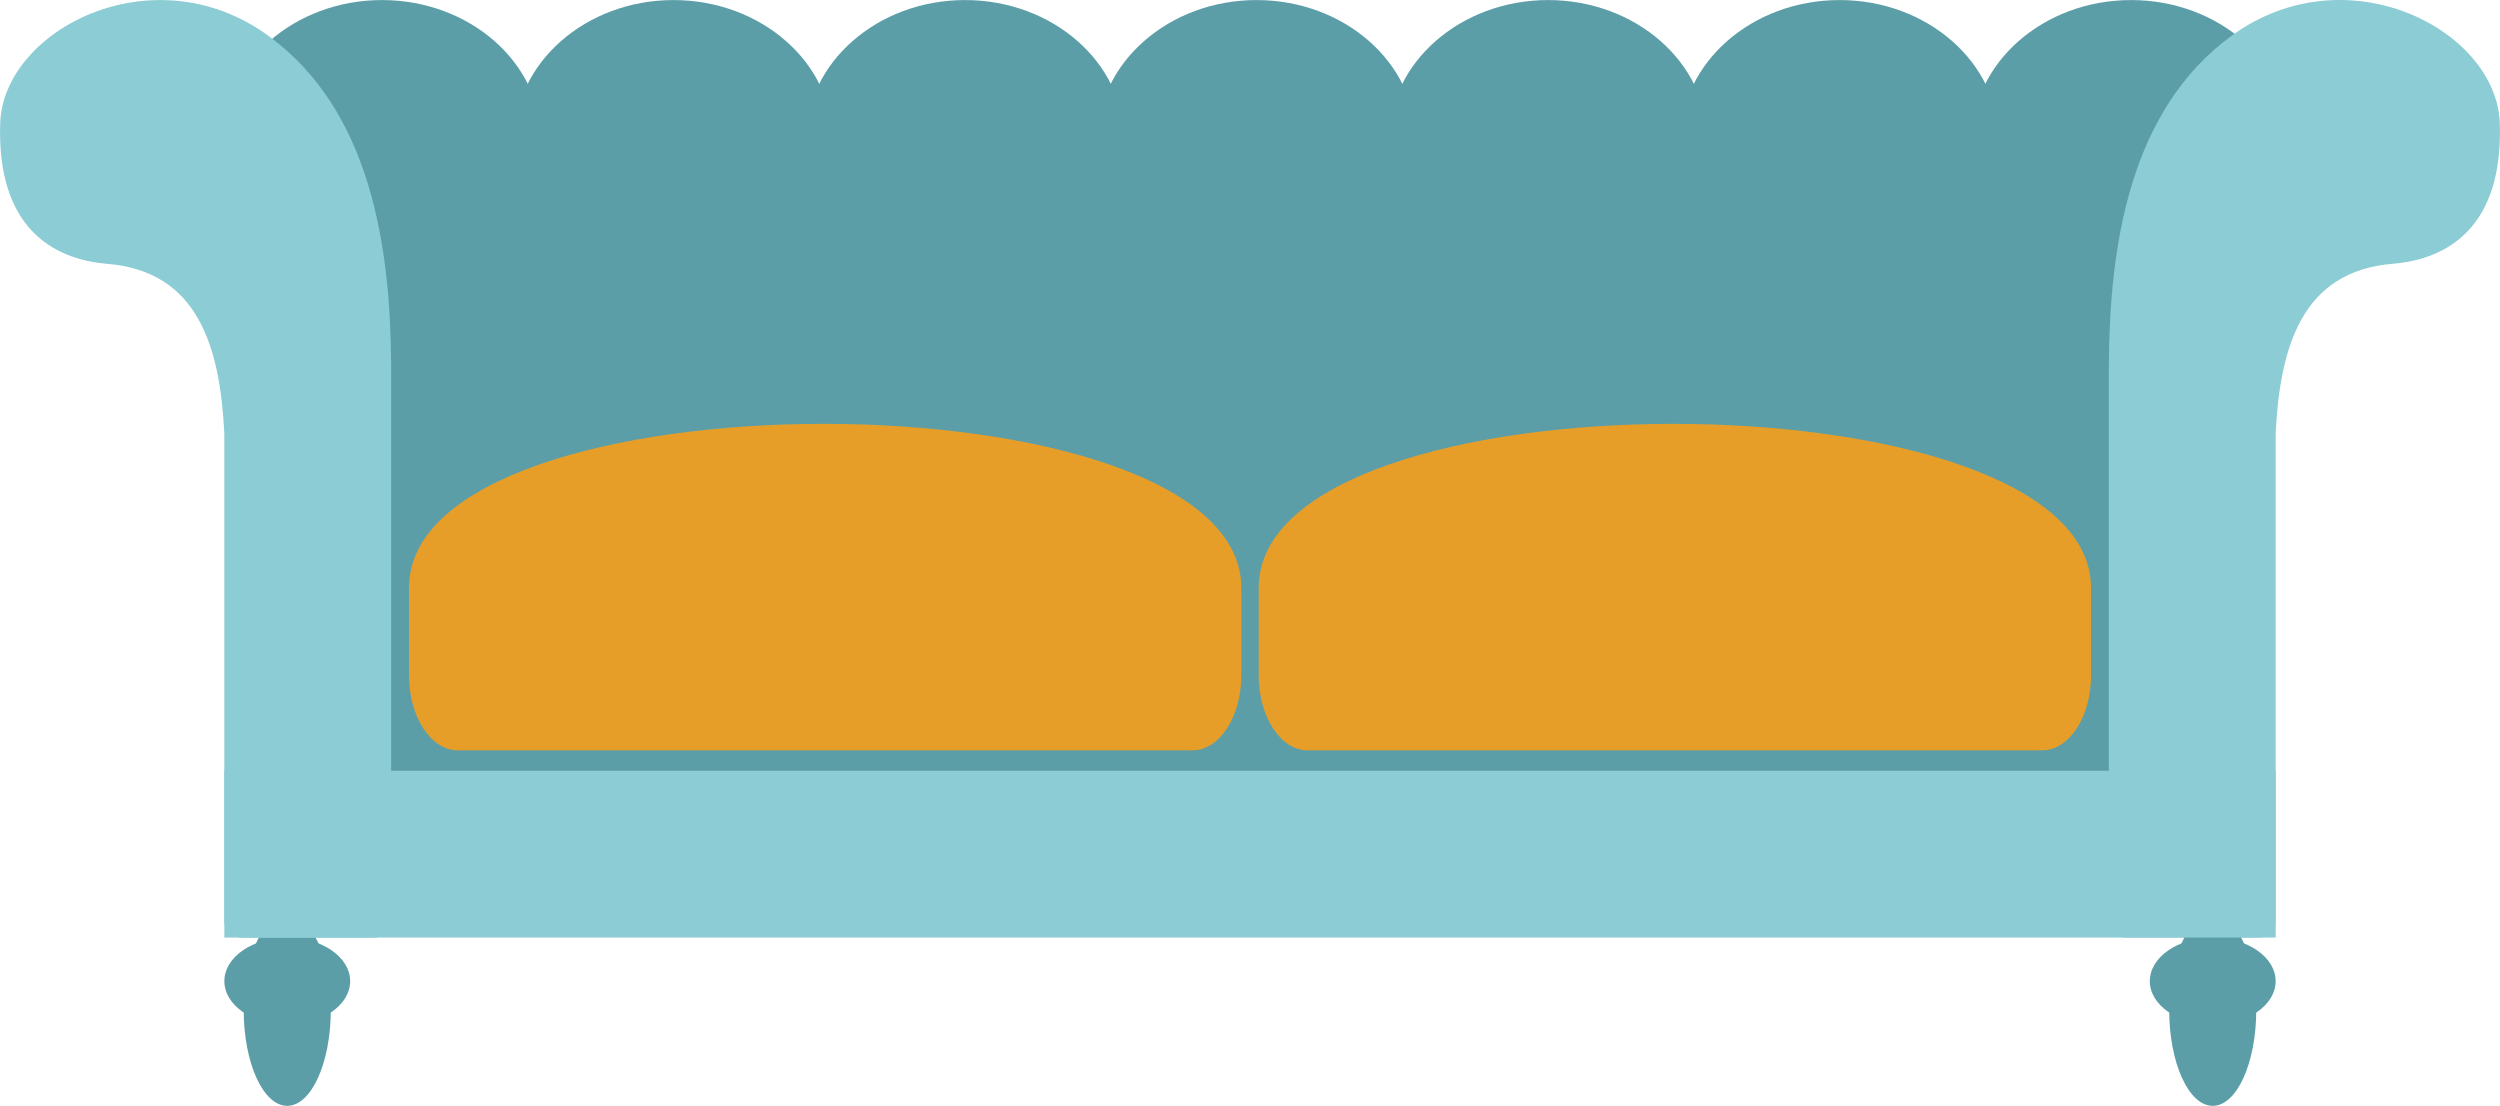
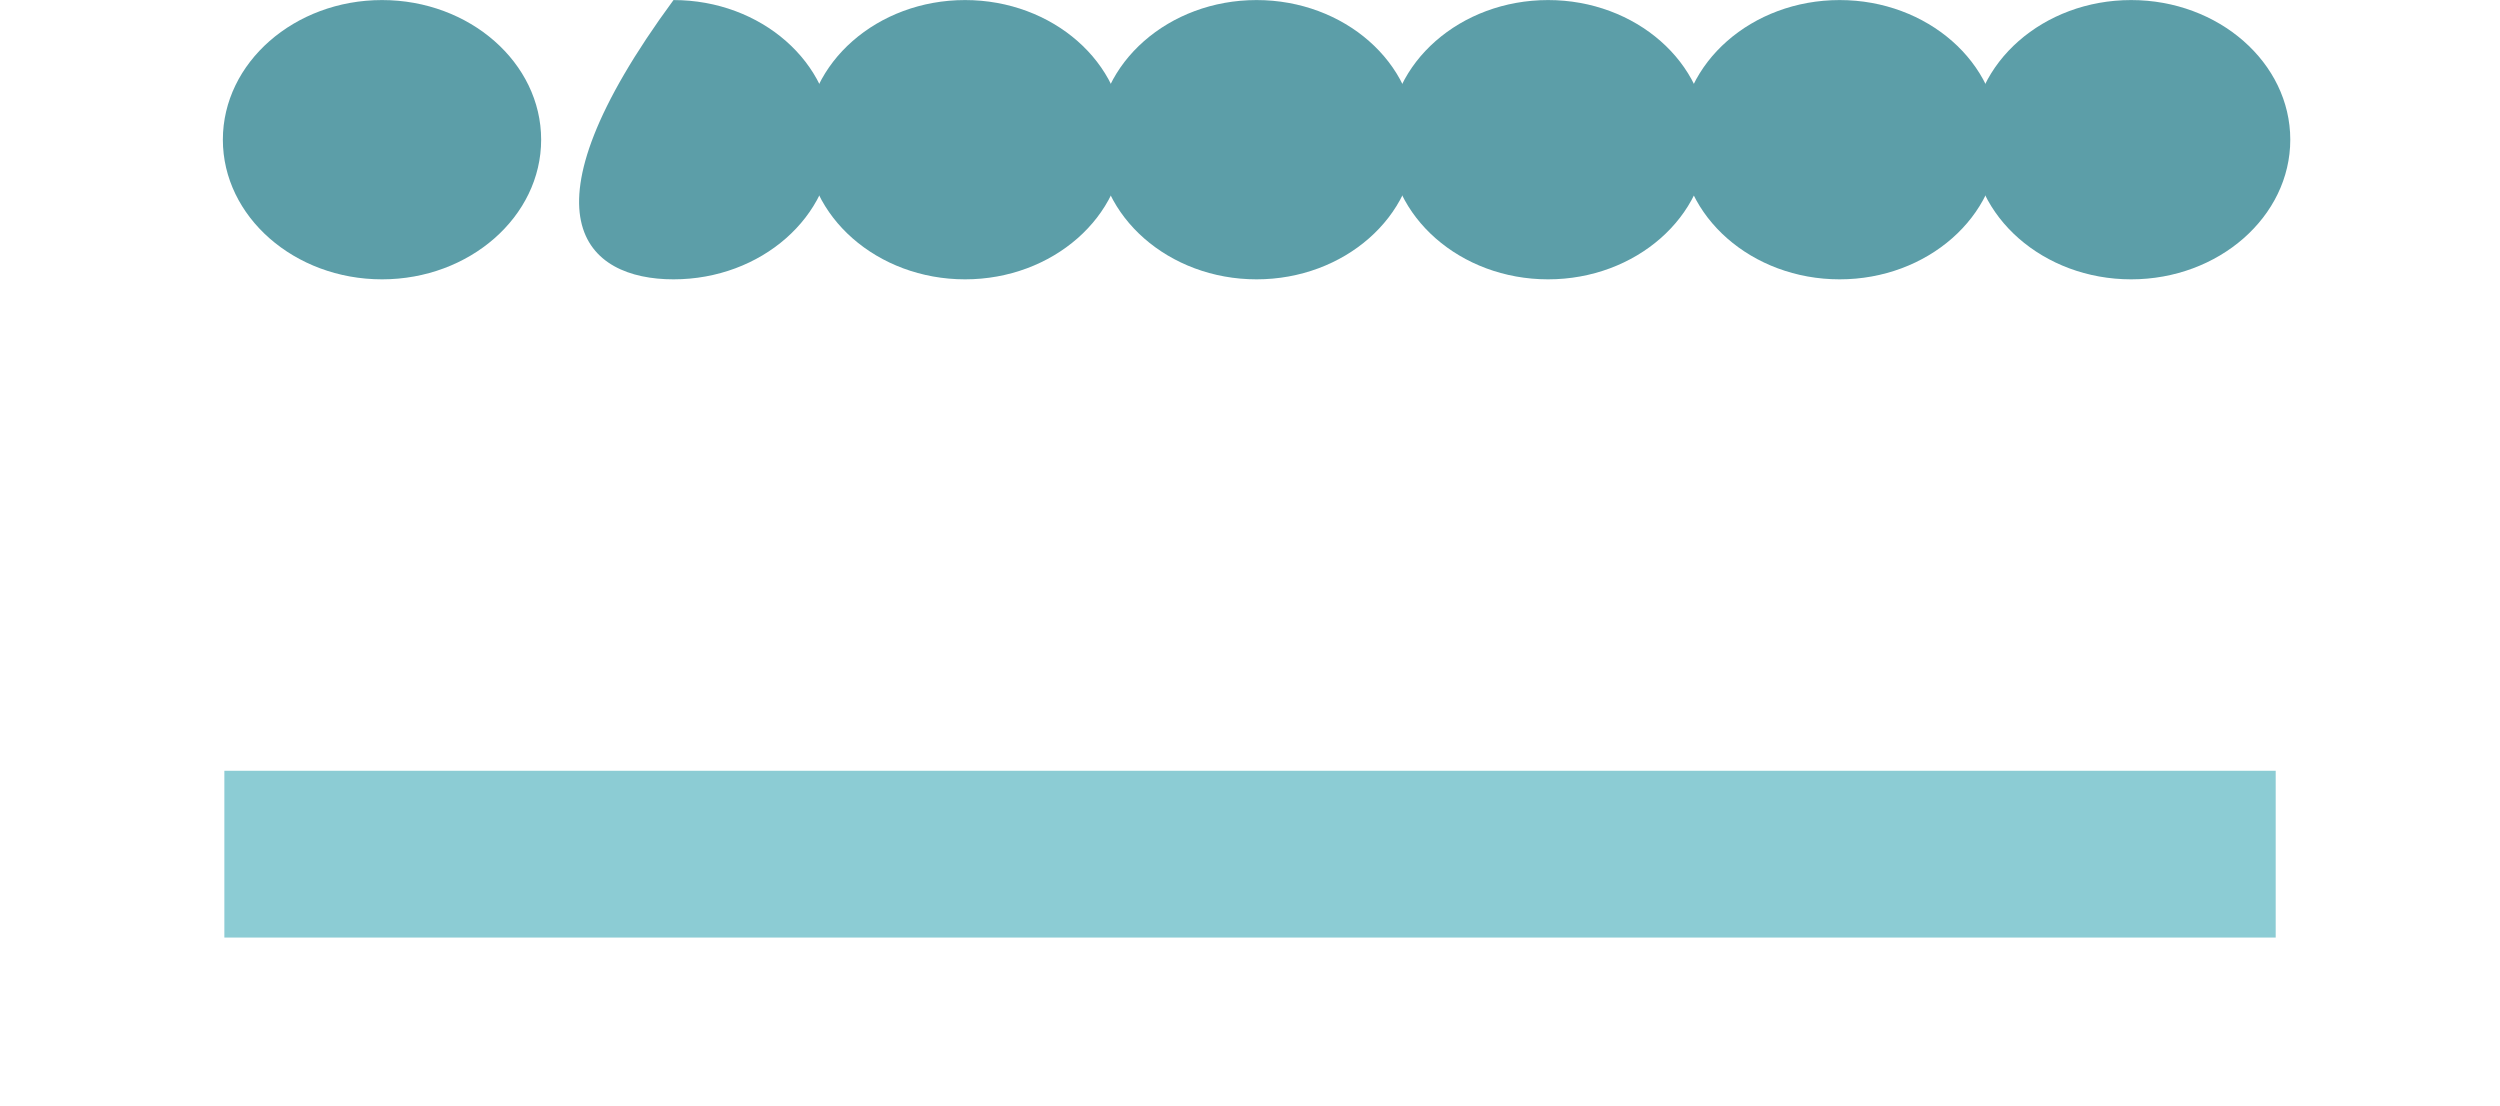
<svg xmlns="http://www.w3.org/2000/svg" xmlns:xlink="http://www.w3.org/1999/xlink" version="1.1" id="Layer_1" x="0px" y="0px" width="43.2px" height="19.109px" viewBox="0 0 43.2 19.109" enable-background="new 0 0 43.2 19.109" xml:space="preserve">
  <g>
    <defs>
      <rect id="SVGID_1_" width="43.2" height="19.109" />
    </defs>
    <clipPath id="SVGID_2_">
      <use xlink:href="#SVGID_1_" overflow="visible" />
    </clipPath>
    <path clip-path="url(#SVGID_2_)" fill="#5C9EA8" d="M6.601,4.827c1.515,0,2.75-1.085,2.75-2.413c0-1.329-1.235-2.413-2.75-2.413   c-1.514,0-2.75,1.084-2.75,2.413C3.851,3.742,5.086,4.827,6.601,4.827" />
-     <path clip-path="url(#SVGID_2_)" fill="#5C9EA8" d="M11.638,4.827c1.515,0,2.75-1.085,2.75-2.413c0-1.329-1.235-2.413-2.75-2.413   c-1.514,0-2.75,1.084-2.75,2.413C8.888,3.742,10.124,4.827,11.638,4.827" />
+     <path clip-path="url(#SVGID_2_)" fill="#5C9EA8" d="M11.638,4.827c1.515,0,2.75-1.085,2.75-2.413c0-1.329-1.235-2.413-2.75-2.413   C8.888,3.742,10.124,4.827,11.638,4.827" />
    <path clip-path="url(#SVGID_2_)" fill="#5C9EA8" d="M16.676,4.827c1.515,0,2.75-1.085,2.75-2.413c0-1.329-1.235-2.413-2.75-2.413   s-2.75,1.084-2.75,2.413C13.926,3.742,15.161,4.827,16.676,4.827" />
    <path clip-path="url(#SVGID_2_)" fill="#5C9EA8" d="M21.713,4.827c1.515,0,2.75-1.085,2.75-2.413c0-1.329-1.234-2.413-2.75-2.413   c-1.514,0-2.75,1.084-2.75,2.413C18.963,3.742,20.199,4.827,21.713,4.827" />
    <path clip-path="url(#SVGID_2_)" fill="#5C9EA8" d="M26.751,4.827c1.515,0,2.75-1.085,2.75-2.413c0-1.329-1.235-2.413-2.75-2.413   s-2.75,1.084-2.75,2.413C24.001,3.742,25.236,4.827,26.751,4.827" />
    <path clip-path="url(#SVGID_2_)" fill="#5C9EA8" d="M31.789,4.827c1.515,0,2.75-1.085,2.75-2.413c0-1.329-1.235-2.413-2.75-2.413   c-1.516,0-2.75,1.084-2.75,2.413C29.039,3.742,30.273,4.827,31.789,4.827" />
    <path clip-path="url(#SVGID_2_)" fill="#5C9EA8" d="M36.826,4.827c1.514,0,2.75-1.085,2.75-2.413c0-1.329-1.236-2.413-2.75-2.413   c-1.516,0-2.75,1.084-2.75,2.413C34.076,3.742,35.311,4.827,36.826,4.827" />
  </g>
-   <rect x="5.318" y="2.414" fill="#5C9EA8" width="32.792" height="12.348" />
  <g>
    <defs>
-       <rect id="SVGID_3_" width="43.2" height="19.109" />
-     </defs>
+       </defs>
    <clipPath id="SVGID_4_">
      <use xlink:href="#SVGID_3_" overflow="visible" />
    </clipPath>
-     <path clip-path="url(#SVGID_4_)" fill="#5C9EA8" d="M5.716,17.454c0,0.914-0.337,1.655-0.753,1.655   c-0.415,0-0.752-0.741-0.752-1.655S4.548,15.8,4.963,15.8C5.379,15.8,5.716,16.54,5.716,17.454" />
    <path clip-path="url(#SVGID_4_)" fill="#5C9EA8" d="M4.964,17.707c0.599,0,1.087-0.338,1.087-0.753   c0-0.414-0.488-0.752-1.087-0.752c-0.599,0-1.087,0.338-1.087,0.752C3.876,17.369,4.365,17.707,4.964,17.707" />
    <path clip-path="url(#SVGID_4_)" fill="#8CCCD4" d="M3.876,15.911V7.483C3.8,5.985,3.42,4.688,1.853,4.559   c-0.968-0.08-1.906-0.653-1.85-2.424c0.05-1.619,2.64-2.961,4.627-1.522c1.78,1.29,2.118,3.656,2.129,5.696v9.603   c0,0.159-0.131,0.291-0.291,0.291h-2.3C4.008,16.202,3.876,16.07,3.876,15.911" />
    <path clip-path="url(#SVGID_4_)" fill="#8CCCD4" d="M39.323,15.911V7.483c0.077-1.498,0.457-2.796,2.024-2.925   c0.968-0.08,1.906-0.653,1.85-2.424c-0.05-1.619-2.641-2.961-4.627-1.522c-1.779,1.29-2.118,3.656-2.129,5.696v9.603   c0,0.159,0.131,0.291,0.291,0.291h2.3C39.192,16.202,39.323,16.07,39.323,15.911" />
    <path clip-path="url(#SVGID_4_)" fill="#5C9EA8" d="M38.988,17.454c0,0.914-0.336,1.655-0.752,1.655s-0.752-0.741-0.752-1.655   S37.82,15.8,38.236,15.8S38.988,16.54,38.988,17.454" />
    <path clip-path="url(#SVGID_4_)" fill="#5C9EA8" d="M38.236,17.707c0.6,0,1.087-0.338,1.087-0.753c0-0.414-0.487-0.752-1.087-0.752   s-1.087,0.338-1.087,0.752C37.149,17.369,37.637,17.707,38.236,17.707" />
  </g>
  <rect x="3.877" y="13.319" fill="#8CCCD4" width="35.447" height="2.882" />
  <g>
    <defs>
-       <rect id="SVGID_5_" width="43.2" height="19.109" />
-     </defs>
+       </defs>
    <clipPath id="SVGID_6_">
      <use xlink:href="#SVGID_5_" overflow="visible" />
    </clipPath>
    <path clip-path="url(#SVGID_6_)" fill="#E69E29" d="M20.608,12.966c0.463,0,0.842-0.582,0.842-1.294V10.16   c0-3.763-14.383-3.799-14.383,0v1.512c0,0.711,0.379,1.294,0.843,1.294H20.608z" />
    <path clip-path="url(#SVGID_6_)" fill="#E69E29" d="M35.291,12.966c0.463,0,0.842-0.582,0.842-1.294V10.16   c0-3.763-14.383-3.799-14.383,0v1.512c0,0.711,0.379,1.294,0.843,1.294H35.291z" />
  </g>
</svg>